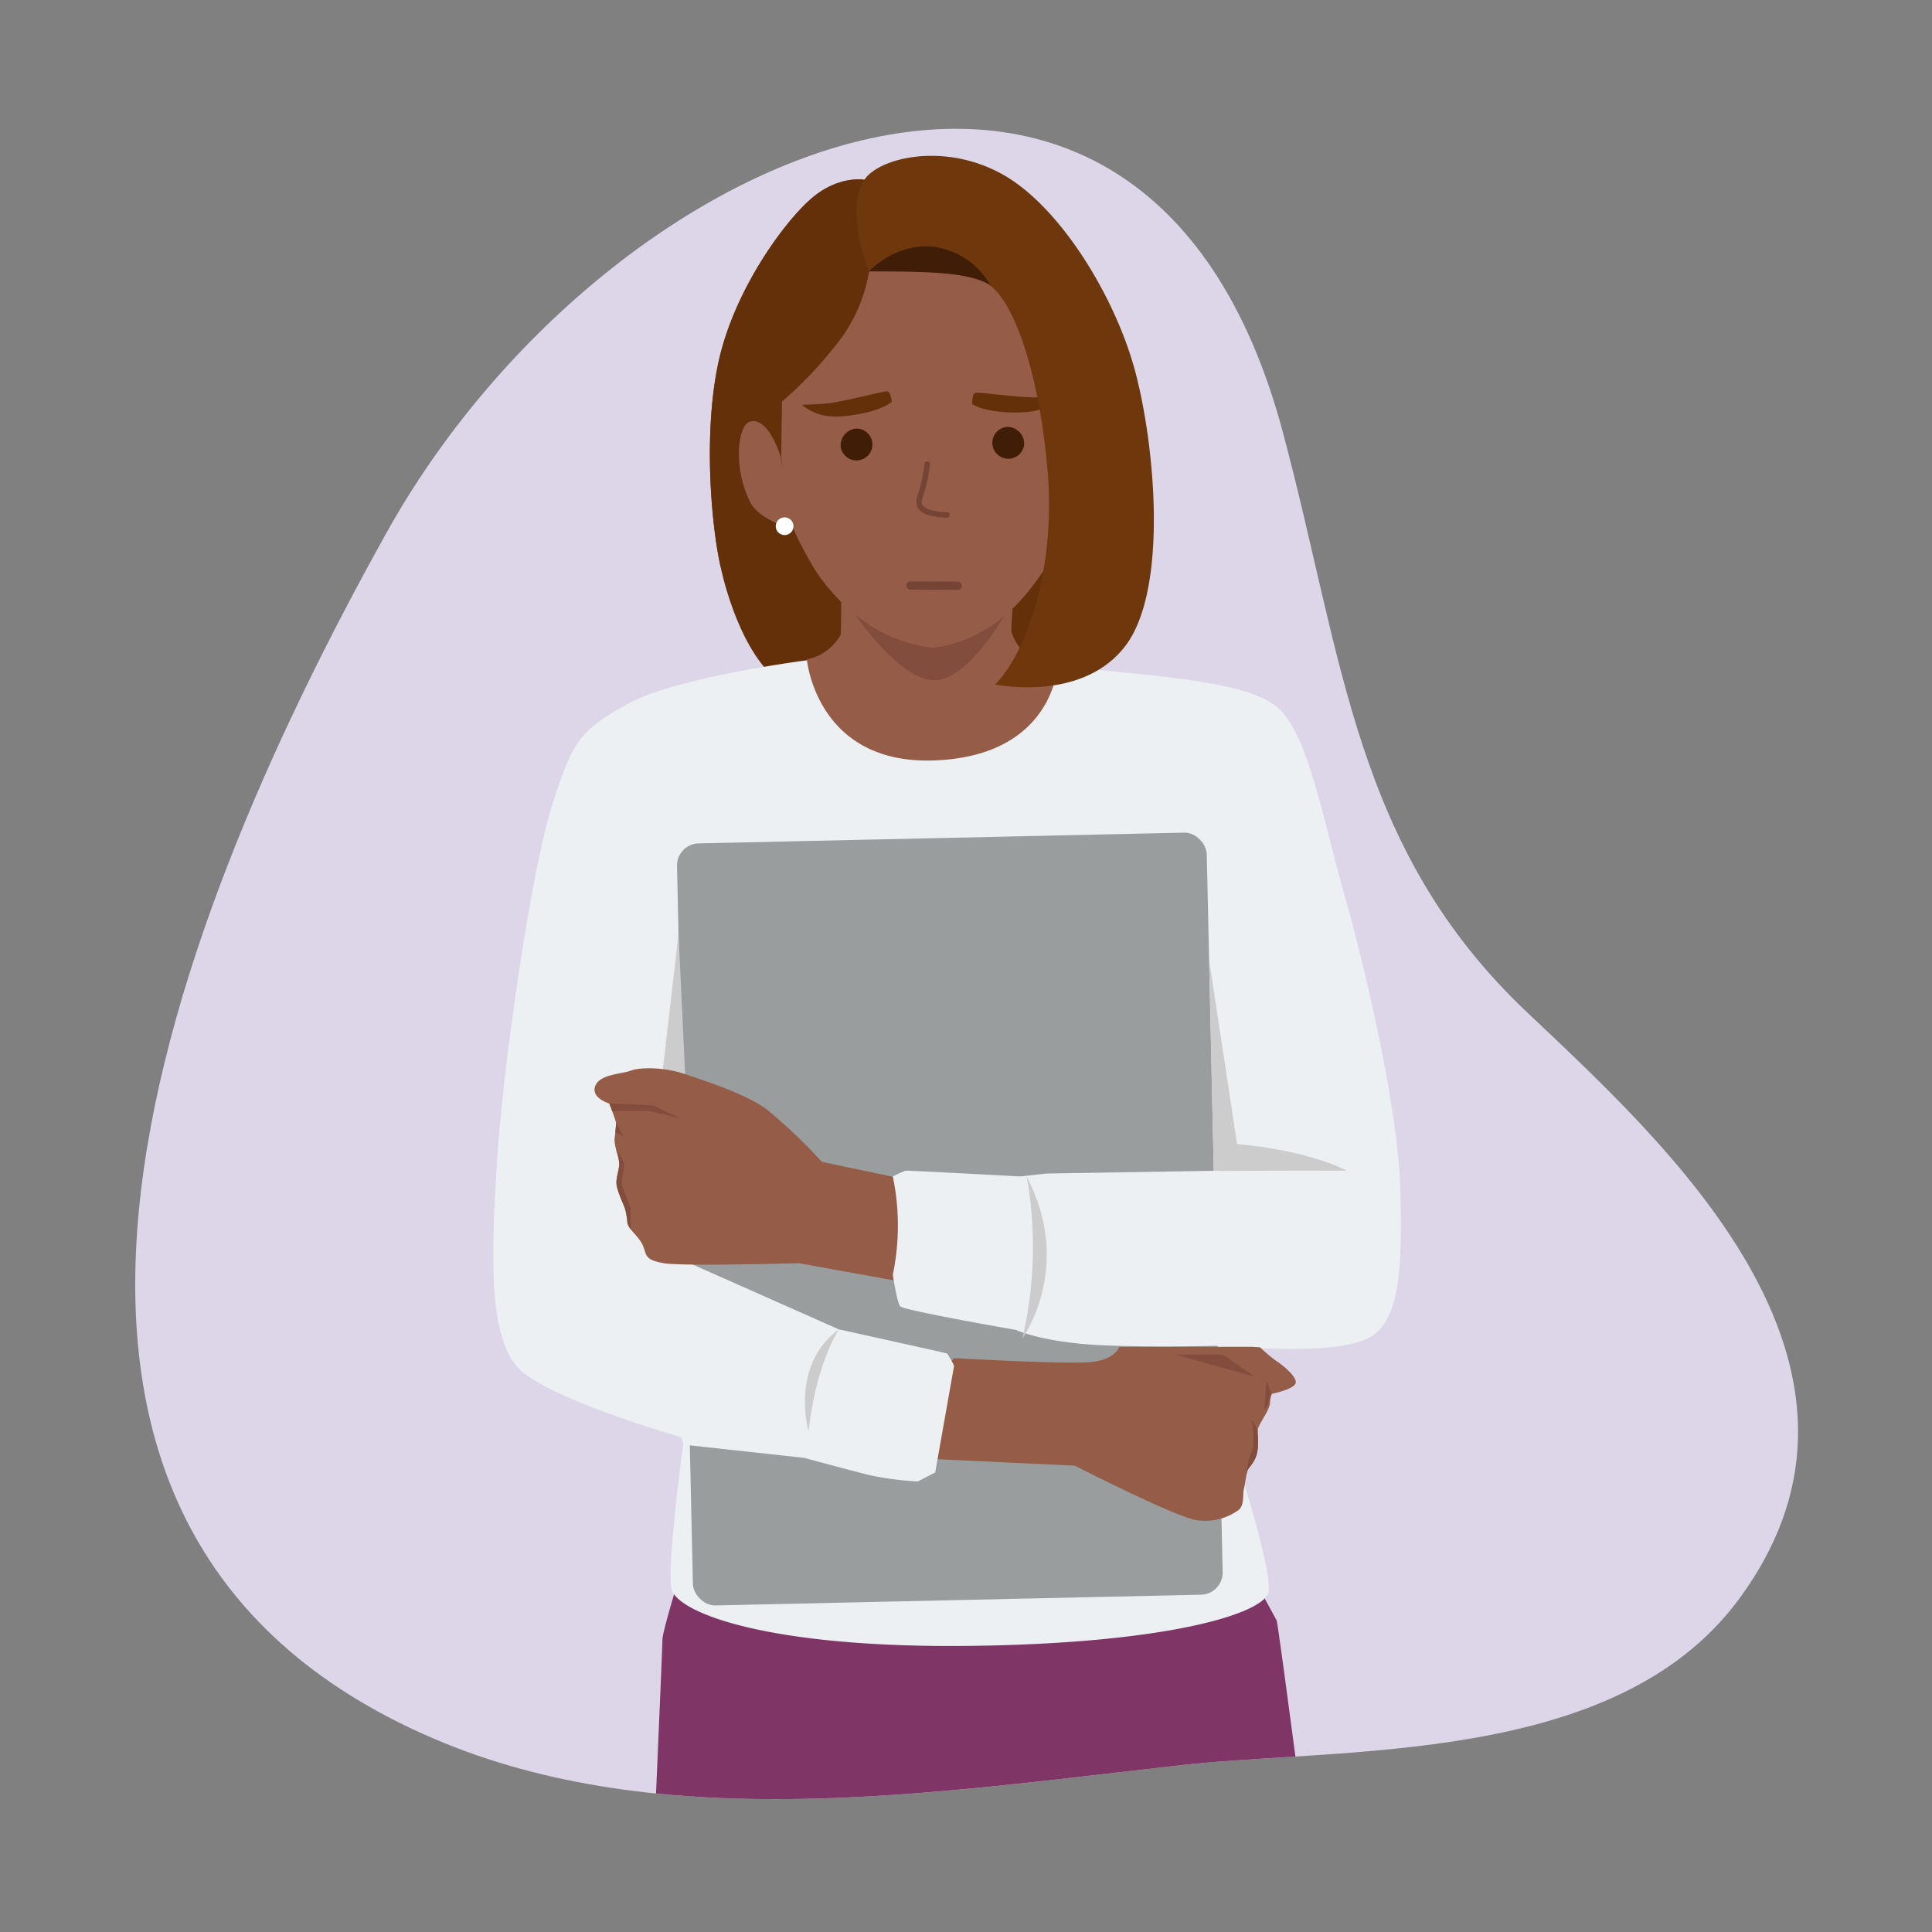
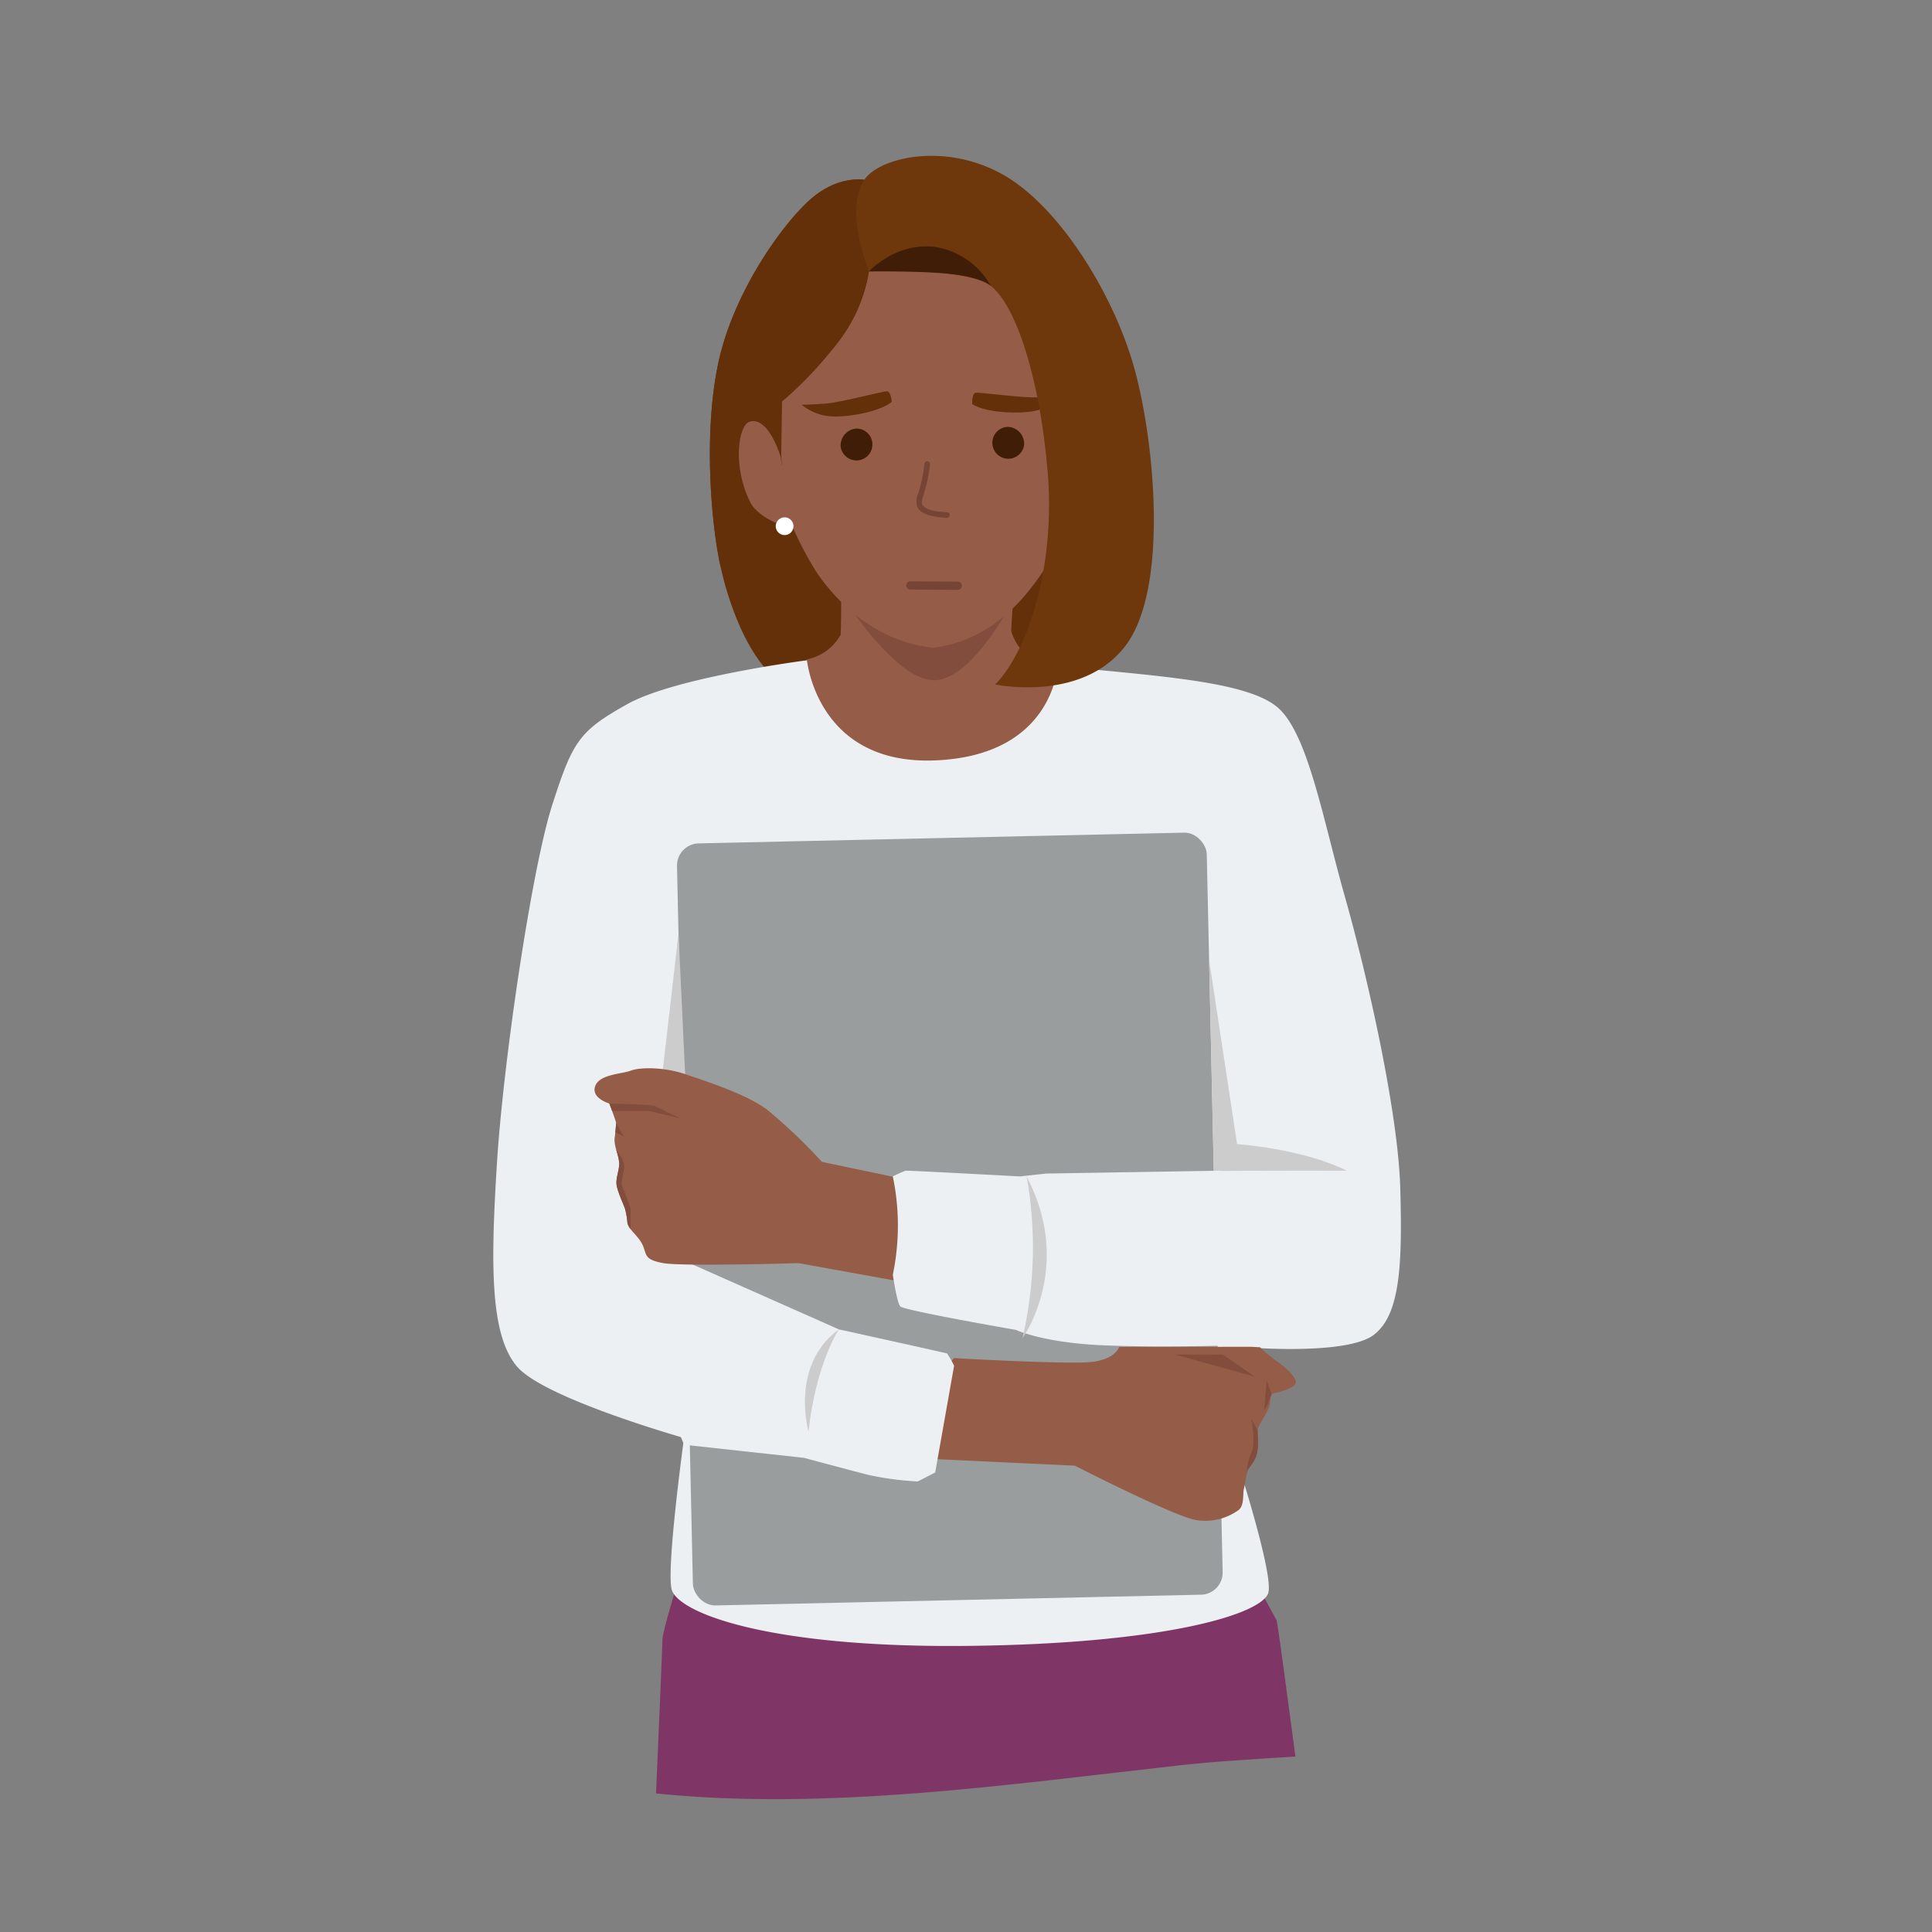
<svg xmlns="http://www.w3.org/2000/svg" width="300" height="300" viewBox="0 0 300 300">
  <rect x="0" y="0" width="300" height="300" fill="#808080" stroke="none" />
  <defs>
    <clipPath id="clip-path">
-       <rect id="Rectangle_18646" data-name="Rectangle 18646" width="258.194" height="259.422" transform="translate(0.001 0.001)" fill="none" />
-     </clipPath>
+       </clipPath>
    <clipPath id="clip-path-2">
      <rect id="Rectangle_18648" data-name="Rectangle 18648" width="258.201" height="259.423" fill="none" />
    </clipPath>
    <clipPath id="clip-FSDV_HUB_-_Learn_about_-_Image_Based_Abuse">
      <rect width="300" height="300" />
    </clipPath>
  </defs>
  <g id="FSDV_HUB_-_Learn_about_-_Image_Based_Abuse" data-name="FSDV HUB - Learn about - Image Based Abuse" clip-path="url(#clip-FSDV_HUB_-_Learn_about_-_Image_Based_Abuse)">
    <g id="Group_41168" data-name="Group 41168" transform="translate(21 20)">
      <g id="Group_41165" data-name="Group 41165">
        <g id="Group_41164" data-name="Group 41164" clip-path="url(#clip-path)">
          <path id="Path_175077" data-name="Path 175077" d="M248.821,228.573c-19.14,25.593-60.989,22.673-86.6,25.54-38.6,4.324-80.545,11.022-115.931-4.166-76.455-32.826-43.09-122.9-7.3-187.174,33.693-60.5,117.458-97.031,139.2-15.7C187.639,82.428,189.3,111.7,215.923,137c20.9,19.85,60.331,54.838,32.9,91.573-12.028,16.081,10.289-13.778,0,0" fill="#ddd6e8" />
        </g>
      </g>
      <g id="Group_41167" data-name="Group 41167">
        <g id="Group_41166" data-name="Group 41166" clip-path="url(#clip-path-2)">
          <path id="Path_175078" data-name="Path 175078" d="M162.221,254.113c5.38-.6,11.482-.95,17.934-1.359-1.167-8.819-2.779-20.858-2.918-21.136-.22-.44-2.2-4.033-2.2-4.033s-67.136-.239-68.621.256-22.073-2.548-22.073-2.548-2.475,8.085-2.475,9.24c0,.894-.692,16.807-1,23.956,26.546,2.712,54.747-1.4,81.358-4.376" fill="#7f3667" />
          <path id="Path_175079" data-name="Path 175079" d="M94.394,63.167l-3.506,4.806s2.324,11.911,8.408,17.32l39.962-1.542s12.1-19.851,11.228-24.5-6.118-32.792-7.5-33.872S124.7,15.267,123.243,14.83s-8.576.19-11.834,2.691-6.483,8.013-9.709,13.252-8.192,17.652-8.77,19.421,1.464,12.973,1.464,12.973" fill="#63300a" />
          <path id="Path_175080" data-name="Path 175080" d="M110.957,83.794l-6.668-1.264S83.9,85.15,76.423,89.33s-8.47,5.72-11.66,15.62-7.59,39.764-8.58,55.439-1.155,26.895,3.135,31.845,25.9,11.055,25.9,11.055-2.732,19.8-1.944,23.43S98,235.9,129.186,235.574s46.126-5.06,46.786-8.36-4.95-20.625-4.95-20.625l2.31-17.325s14.85,1.155,18.975-1.98,4.455-10.89,4.125-22.77-5.115-33-8.58-45.209-5.775-25.575-10.56-29.535S159.161,85,143.229,83.426a170.974,170.974,0,0,0-32.272.368" fill="#edf0f2" />
          <path id="Path_175081" data-name="Path 175081" d="M109.481,78.662a7.733,7.733,0,0,1-5.192,3.729s1.467,16.452,19.947,15.682,18.993-14.786,18.993-14.786a42.265,42.265,0,0,1-4.766-1.8c-1.76-.865-2.493-3.661-2.493-3.661Z" fill="#955c48" />
          <path id="Path_175082" data-name="Path 175082" d="M109.124,82.652l26.969.926c-.549-2.348.443-12.852.443-12.852L109.564,69.8s.269,10.547-.44,12.852" fill="#955c48" />
          <path id="Path_175083" data-name="Path 175083" d="M111.919,75.6s6.783,10,12.1,10.034,10.965-10.11,10.965-10.11Z" fill="#834d3e" />
          <path id="Path_175084" data-name="Path 175084" d="M142.426,21.272c-2.072-5.319-14.335-5.043-19.216-5.1-4.878.164-17.144.162-19.1,5.526-2.014,5.531-4.272,12.075-4.17,21.191,0,0,.236,9.433,1.174,16.456l.147,0c.228,1.85,3.308,7.879,5.119,10.348,2.2,3,7.949,9.862,17.464,10.877a.769.769,0,0,0,.083,0c.027,0,.055,0,.082,0,9.49-1.228,14.58-8.438,16.713-11.488,1.755-2.51,5.2-8.382,5.391-10.237l.146,0c.781-7.041.806-16.477.806-16.477,1.587-8.22-2.5-15.608-4.642-21.093" fill="#955c48" />
          <path id="Path_175085" data-name="Path 175085" d="M145.947,49.976s1.527-6.06,4.54-5.088,1.52,9.488.139,12.428-5.47,4.741-5.47,4.741Z" fill="#ffd3bd" />
          <path id="Path_175086" data-name="Path 175086" d="M147.9,62.026a1.375,1.375,0,1,1-1.39-1.359,1.375,1.375,0,0,1,1.39,1.359" fill="#fff" />
          <path id="Path_175087" data-name="Path 175087" d="M138.027,49.038a2.475,2.475,0,1,1-2.486-2.756,2.635,2.635,0,0,1,2.486,2.756" fill="#3f1d06" />
          <path id="Path_175088" data-name="Path 175088" d="M117.475,42.389s-.13-1.57-.724-1.622-7.038,1.7-9.5,1.894-3.763.186-3.763.186a7.918,7.918,0,0,0,4.622,1.808c2.83.149,7.674-.8,9.364-2.266" fill="#63300a" />
          <path id="Path_175089" data-name="Path 175089" d="M109.541,49.357a2.475,2.475,0,1,0,2.424-2.811,2.634,2.634,0,0,0-2.424,2.811" fill="#3f1d06" />
          <path id="Path_175090" data-name="Path 175090" d="M129.968,42.74s-.075-1.611.507-1.741,7.2.814,9.666.692,3.756-.3,3.756-.3a7.865,7.865,0,0,1-4.349,2.435c-2.787.518-7.715.179-9.58-1.086" fill="#63300a" />
          <path id="Path_175091" data-name="Path 175091" d="M155.169,37.3c-3.14-11.466-11.787-25.609-20.877-30.436s-18.92-2.253-21.074,1.057c0,0-4.116-.776-8.454,3.106S92.876,25.4,90.534,36.375s-1.088,25.154.353,31.6L94.85,67.9l-.126-11.234,1.037-.011c-2.054-4.793-2.232-10.152,2.153-9.273L99.9,53.659l-.134-11.97s6.66-4.4,10.161-9.638a24.386,24.386,0,0,0,4-9.9s15.053-.716,18.92,2.253,7.587,14.155,8.828,28.791-2.993,27.827-8.137,33.088c0,0,13.449,2.862,20.2-5.976s4.576-31.542,1.436-43.008" fill="#6e380c" />
          <path id="Path_175092" data-name="Path 175092" d="M113.218,7.917s-4.115-.775-8.454,3.106S92.876,25.4,90.535,36.375s-1.088,25.154.352,31.6l15.51,2.994A36.183,36.183,0,0,1,103.519,66c-.5-1.058-1.787-4.325-1.787-4.325s-3.517.351-5.763-4.552-2.584-10.651,1.944-9.743l2.394,3.45.123-8.472a59.885,59.885,0,0,0,9.5-10.31,24.386,24.386,0,0,0,4-9.9c-3.953-10.636-.707-14.231-.707-14.231" fill="#63300a" />
          <path id="Path_175093" data-name="Path 175093" d="M113.925,22.148s4.193-4.565,10.226-3.811a12.007,12.007,0,0,1,8.694,6.064s-.984-1.284-6.346-1.869c-4.36-.476-12.574-.384-12.574-.384" fill="#3f1d06" />
          <path id="Path_175094" data-name="Path 175094" d="M100.219,50.938s-1.894-6.473-4.886-5.434c-1.648.573-2.649,6.818.139,12.428,1.446,2.908,6.444,4.128,6.444,4.128Z" fill="#955c48" />
          <path id="Path_175095" data-name="Path 175095" d="M102.21,61.693a1.375,1.375,0,1,1-1.39-1.359,1.375,1.375,0,0,1,1.39,1.359" fill="#fff" />
          <rect id="Rectangle_18647" data-name="Rectangle 18647" width="82.282" height="118.359" rx="3.433" transform="translate(84.049 111.038) rotate(-1.268)" fill="#9a9d9e" />
          <path id="Path_175096" data-name="Path 175096" d="M188.145,161.783s-14.826-.035-20.67.061l-.725-32.783,4.345,28.6s10.01.652,17.05,4.121" fill="#ccc" />
          <path id="Path_175097" data-name="Path 175097" d="M127.151,190.885a18.086,18.086,0,0,0-4.125,7.352,27.293,27.293,0,0,0-.538,8.25l23.418,1.1s15.785,8.085,18.975,8.47a8.8,8.8,0,0,0,6.49-1.614c.88-.77.586-2.493.77-3.19s.4-2.493.586-3.006,1.43-1.467,1.577-3.374-.073-2.09,0-2.86,1.8-2.97,1.907-4.143a4.561,4.561,0,0,1,.256-1.43s3.667-.733,3.74-1.76-2.09-2.75-3.006-3.337a24.144,24.144,0,0,1-2.534-2.135l-1.335-.083-20.55.033s-.514,1.874-4.181,2.314-21.45-.587-21.45-.587" fill="#955c48" />
          <path id="Path_175098" data-name="Path 175098" d="M173.827,193.76l-4.953-3.439-7.444.012Z" fill="#834d3e" />
          <path id="Path_175099" data-name="Path 175099" d="M174.3,204.966c.147-1.907-.073-2.09,0-2.86l-.972-1.742s.679,3.887,0,5.134a9.653,9.653,0,0,0-.751,3.446,4.877,4.877,0,0,1,.146-.6c.184-.513,1.43-1.466,1.577-3.373" fill="#834d3e" />
          <path id="Path_175100" data-name="Path 175100" d="M175.313,198.946a3.838,3.838,0,0,0,.634-1.108,4.56,4.56,0,0,1,.517-1.358l-.79-2.145Z" fill="#834d3e" />
          <path id="Path_175101" data-name="Path 175101" d="M84.357,124.956l-2.6,22.6,3.63-.77Z" fill="#ccc" />
          <path id="Path_175102" data-name="Path 175102" d="M85.223,204.338l18.608,2.035s6.82,1.833,9.974,2.64a47.483,47.483,0,0,0,7.7,1.027l2.712-1.394,2.934-16.573a15.412,15.412,0,0,0-1.087-1.907c-.159-.073-16.806-3.74-16.806-3.74L80,173.446s.22,17.307.293,18.3,4.932,12.6,4.932,12.6" fill="#edf0f2" />
          <path id="Path_175103" data-name="Path 175103" d="M109.257,186.426s-3.557,5.3-4.712,15.858c0,0-2.951-10.266,4.712-15.858" fill="#ccc" />
          <path id="Path_175104" data-name="Path 175104" d="M106.622,160.412l11.014,2.31s5.188,3.777,5.261,5.757.074,5.278-1.026,7.662-4.235,2.641-4.235,2.641l-14.612-2.641s-18.022.531-20.992,0-2.585-1.227-3.19-2.694-2.2-2.457-2.42-3.557a11.97,11.97,0,0,0-.385-2.255c-.33-.88-1.32-2.97-1.32-3.96s.385-1.87.44-2.915-.88-2.8-.715-4.07a22.843,22.843,0,0,0,.22-2.31c0-.275-1.045-3.025-1.045-3.025s-2.86-.825-2.2-2.695,4.125-1.87,5.555-2.42,5.225-.55,8.415.55,9.35,3.025,12.705,5.5a82.7,82.7,0,0,1,8.53,8.122" fill="#955c48" />
          <path id="Path_175105" data-name="Path 175105" d="M74.663,154.38c0,.207-.031.7-.117,1.467l1.327.623Z" fill="#834d3e" />
          <path id="Path_175106" data-name="Path 175106" d="M75.6,164.17c-.22-.44.22-1.87.33-2.915s-1.246-2.728-1.247-2.729a8.681,8.681,0,0,1,.477,2.234c-.055,1.045-.44,1.925-.44,2.915s.99,3.08,1.32,3.96a11.97,11.97,0,0,1,.385,2.255,2.433,2.433,0,0,0,.5.96v-3.215s-1.1-3.025-1.32-3.465" fill="#834d3e" />
          <path id="Path_175107" data-name="Path 175107" d="M84.673,153.665s-3.685-1.7-3.9-1.925-7.15-.385-7.15-.385.2.534.43,1.155h5.62c.165,0,5,1.155,5,1.155" fill="#834d3e" />
          <path id="Path_175108" data-name="Path 175108" d="M117.636,162.675a18.625,18.625,0,0,1,1.986-.892c.314-.049,17.77.892,17.77.892l4.077-.447,27.074-.445,2.021,27.112s-11.011.4-20.314,0-13.485-2.387-13.485-2.387-17.457-3.031-17.979-3.658-1.15-4.913-1.15-4.913a37.313,37.313,0,0,0,0-15.262" fill="#edf0f2" />
          <path id="Path_175109" data-name="Path 175109" d="M138.426,162.722a62.411,62.411,0,0,1-.66,25.08s8.03-11.055.66-25.08" fill="#ccc" />
          <path id="Path_175110" data-name="Path 175110" d="M126.065,60.4a.429.429,0,0,0,.017-.857c-2.85-.115-3.688-.744-3.893-1.257-.121-.3-.039-.6.213-1.429.121-.386.265-.862.417-1.466a23.164,23.164,0,0,0,.582-3.286.429.429,0,0,0-.854-.088,22.006,22.006,0,0,1-.556,3.164c-.147.586-.288,1.047-.4,1.424a2.837,2.837,0,0,0-.189,2c.434,1.1,1.956,1.689,4.652,1.8Z" fill="#764435" />
          <path id="Path_175111" data-name="Path 175111" d="M127.981,71.542a.636.636,0,0,1-.258.052l-7.387-.049a.639.639,0,0,1,.011-1.277l7.387.049a.639.639,0,0,1,.247,1.225" fill="#764435" />
        </g>
      </g>
    </g>
  </g>
</svg>